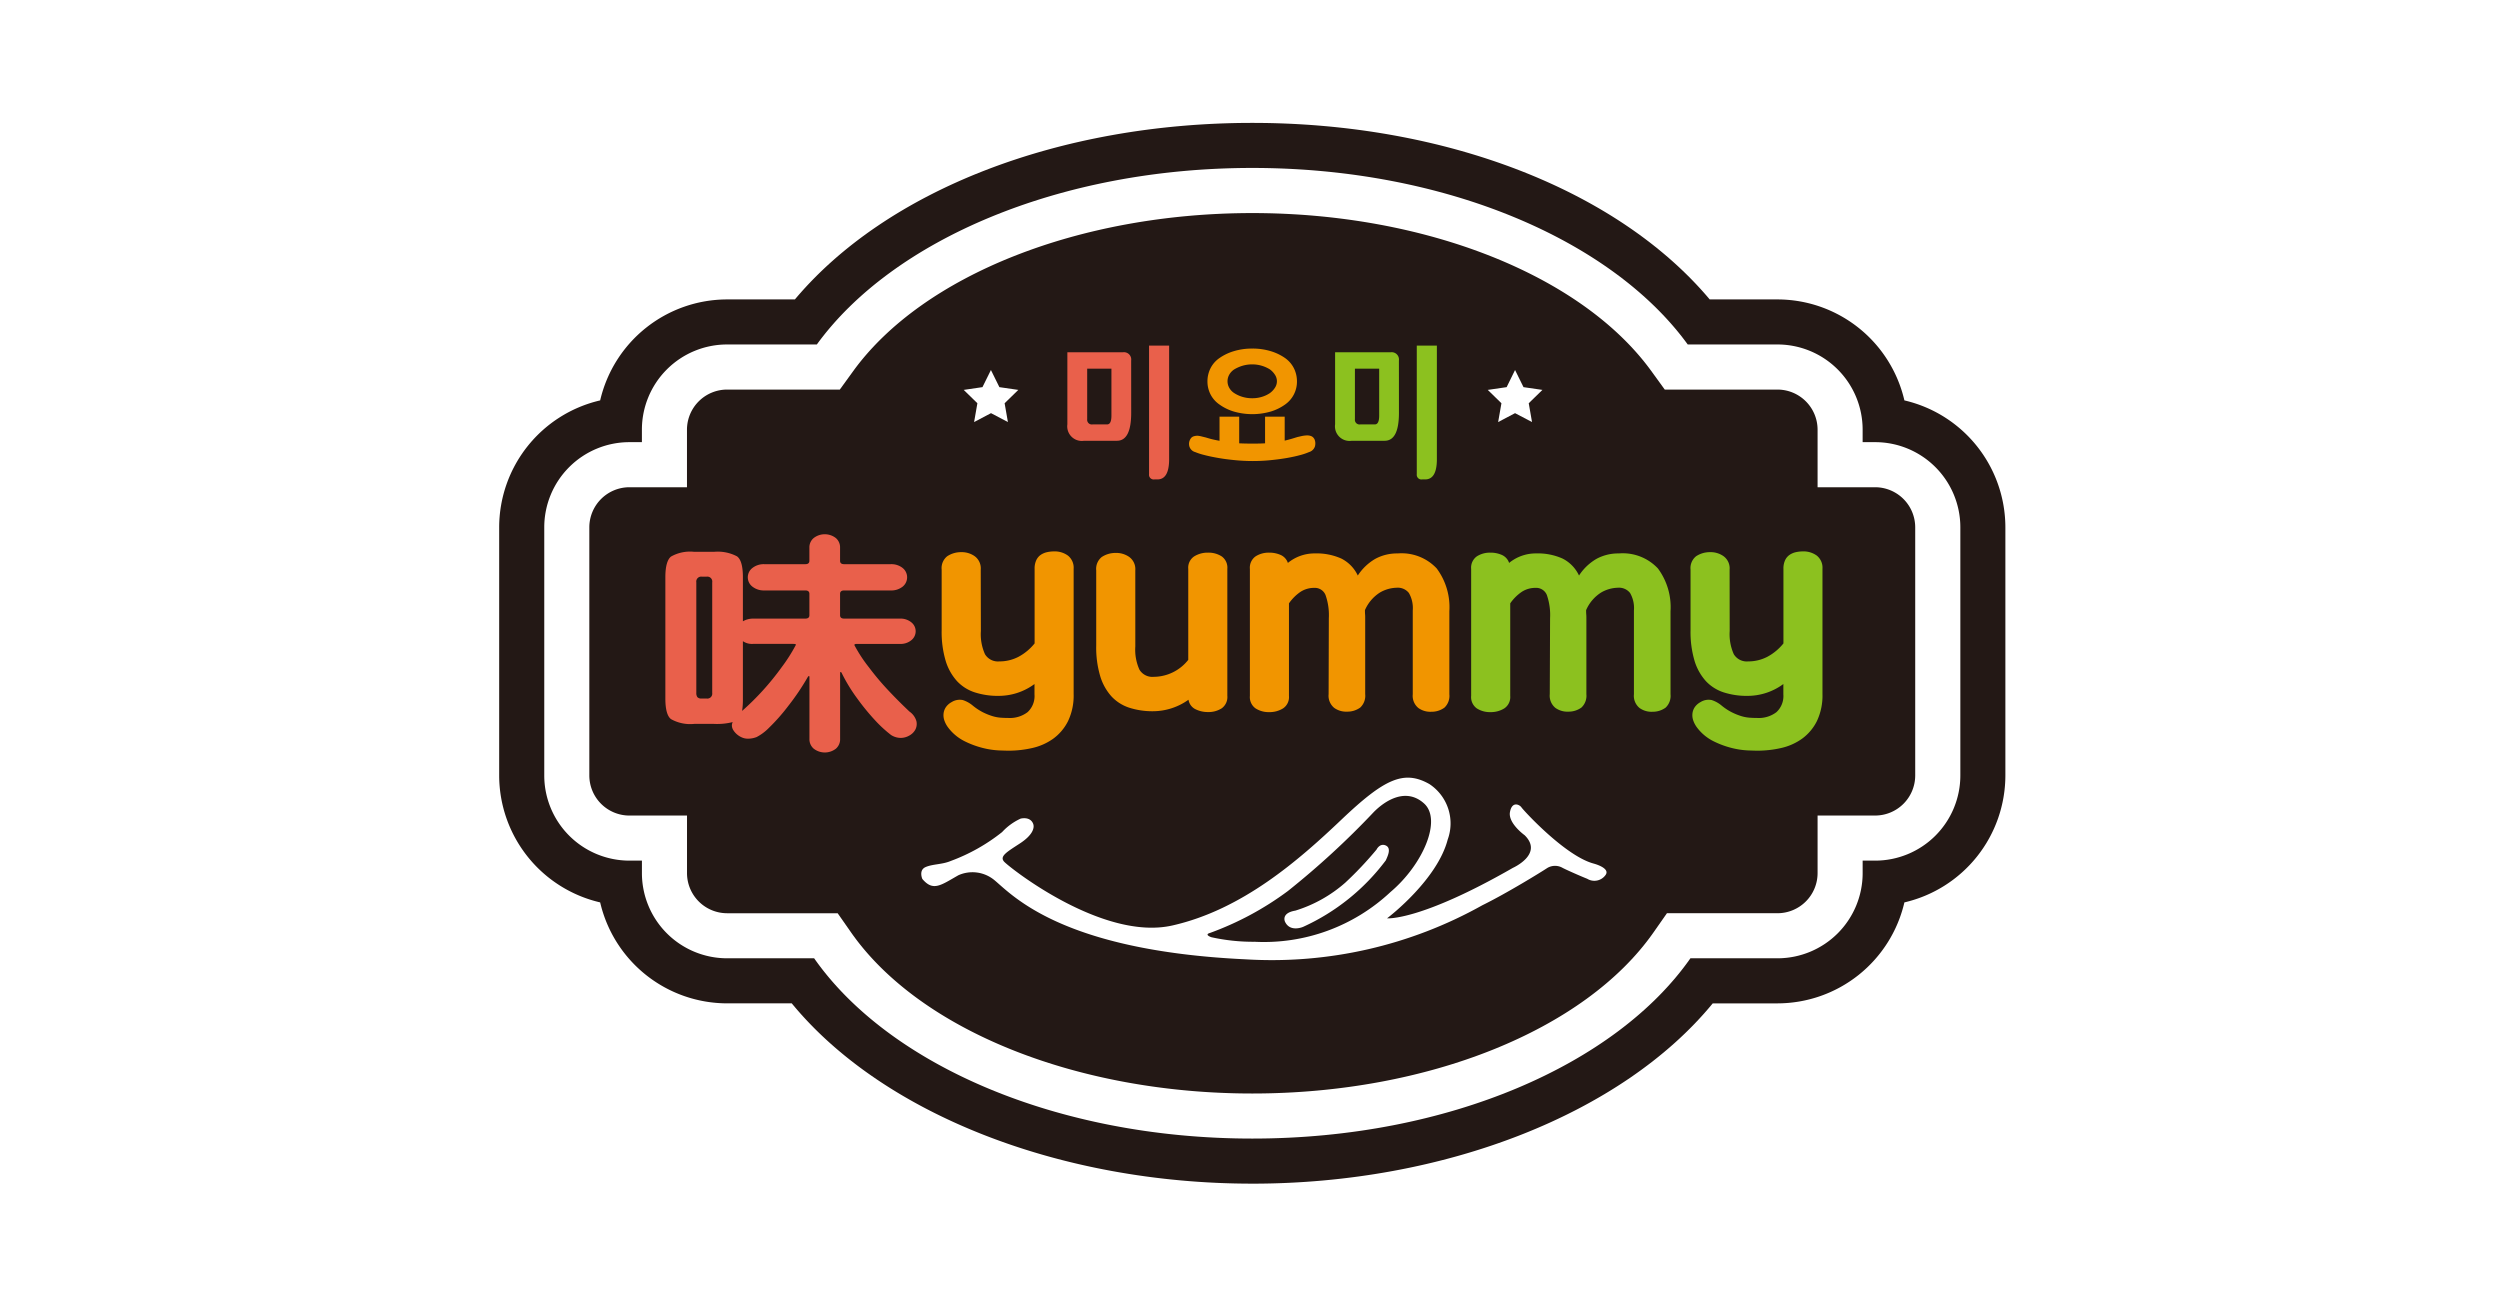
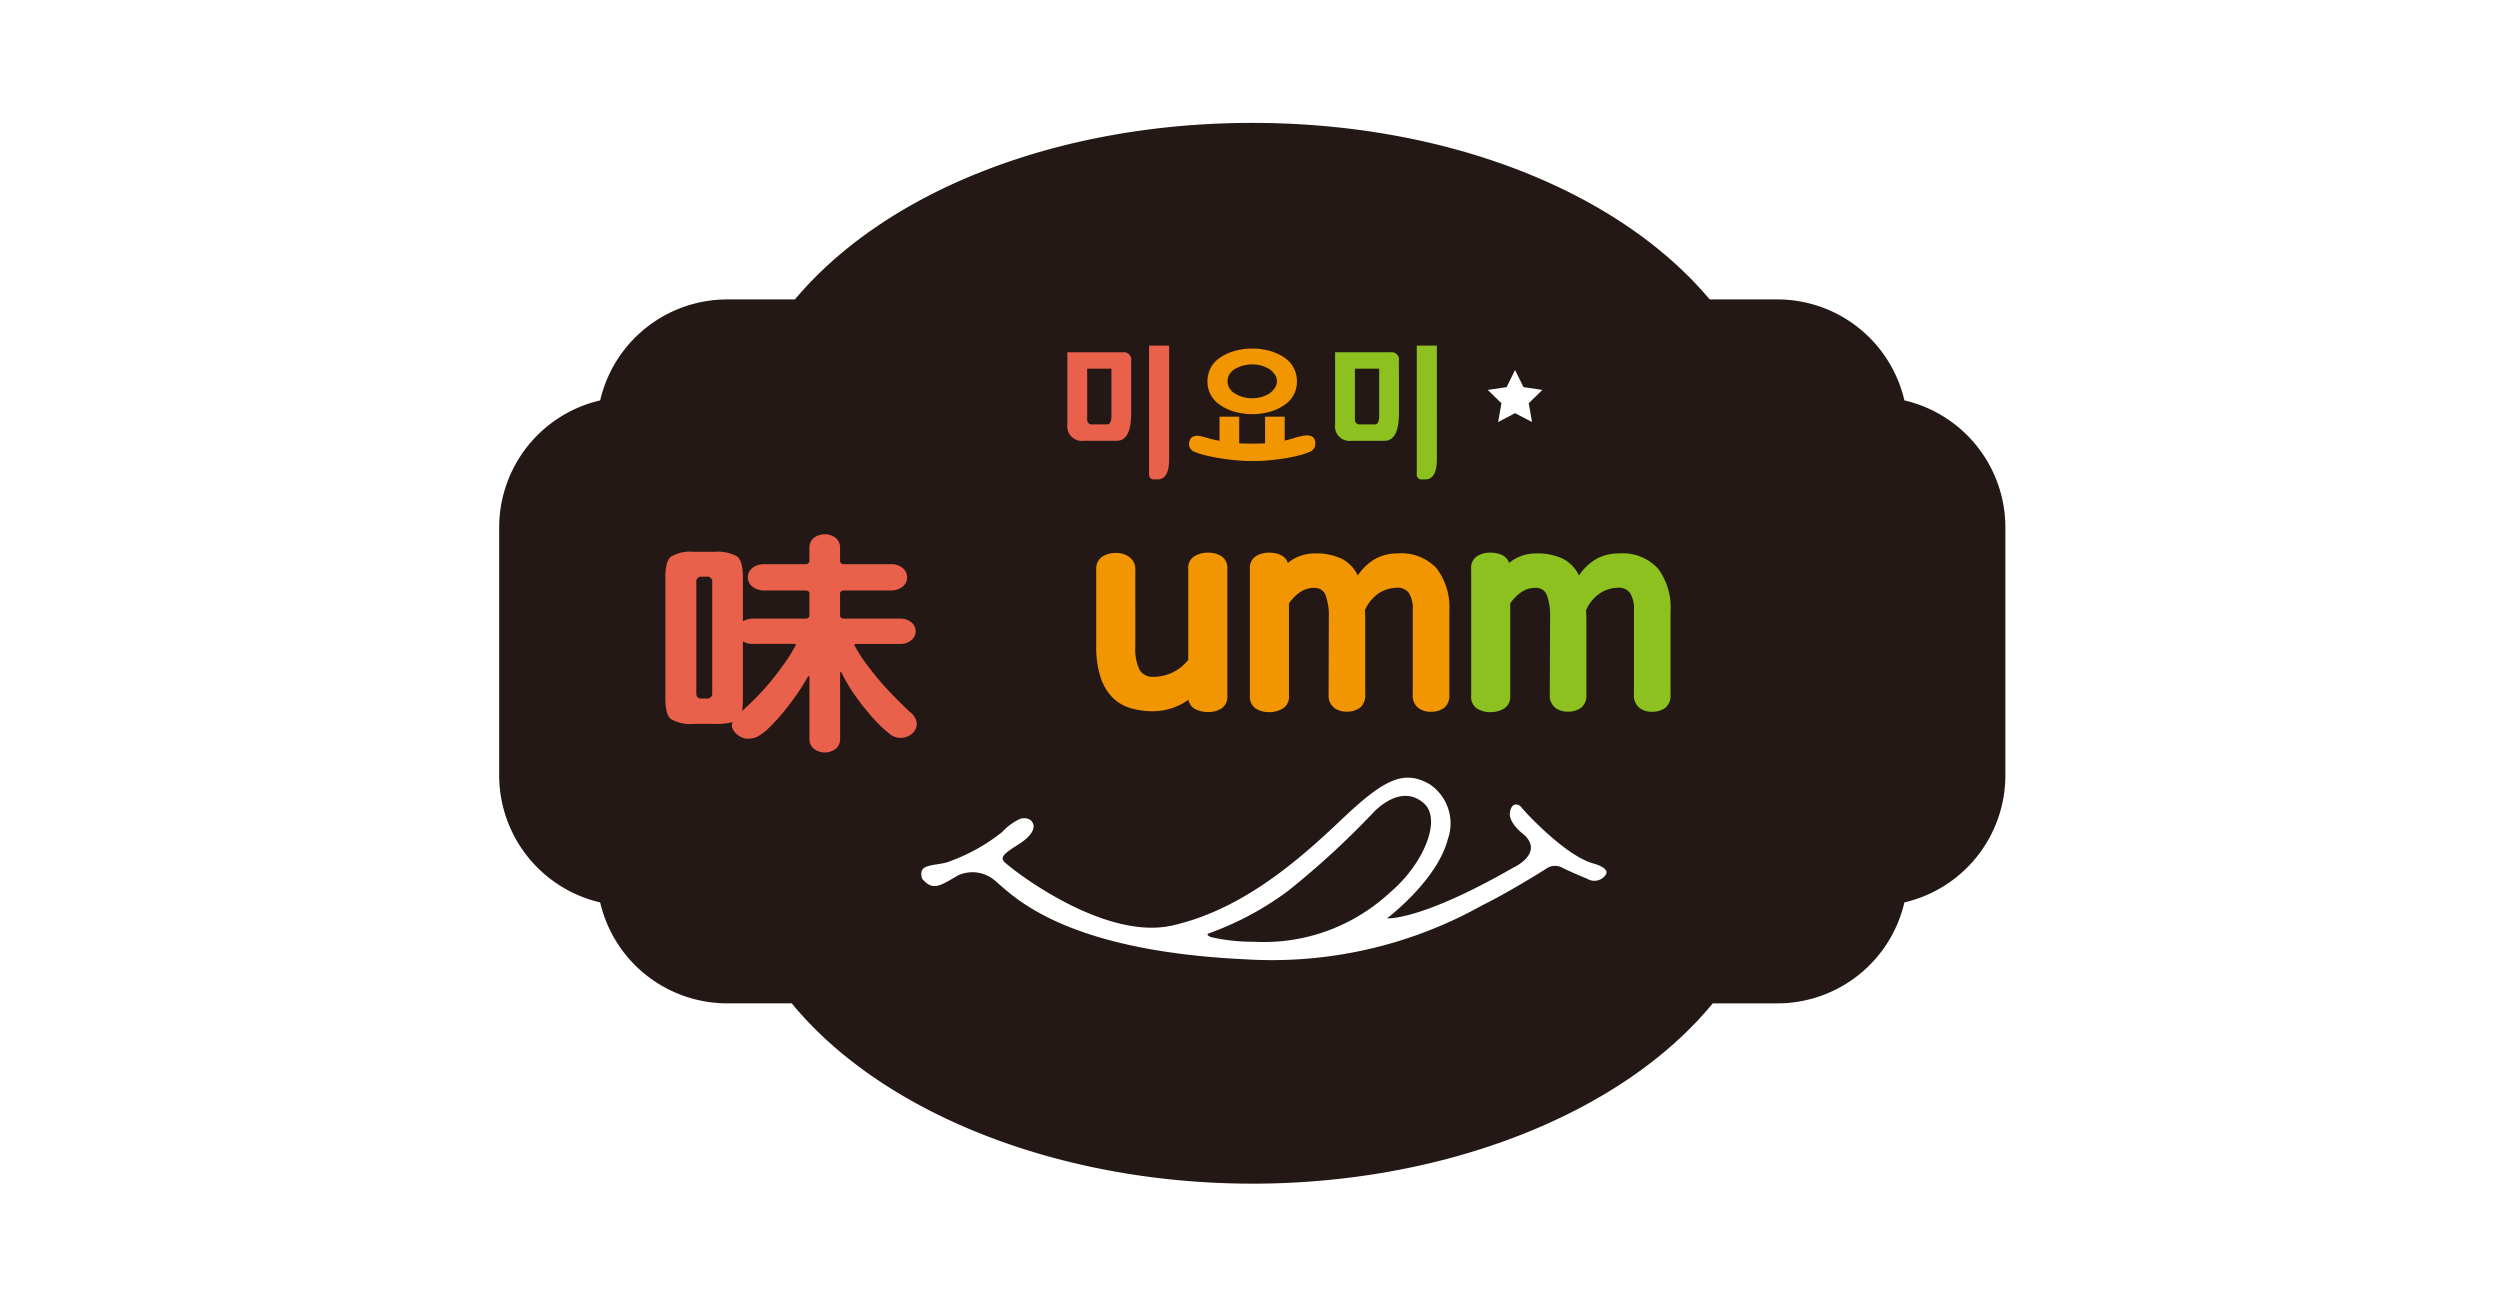
<svg xmlns="http://www.w3.org/2000/svg" width="152" height="80" viewBox="0 0 152 80">
  <defs>
    <clipPath id="clip-path">
      <rect id="사각형_8460" data-name="사각형 8460" width="91.576" height="64.494" fill="none" />
    </clipPath>
  </defs>
  <g id="_66.미요미" data-name="66.미요미" transform="translate(-8713 -1821.697)">
    <rect id="사각형_8234" data-name="사각형 8234" width="152" height="80" transform="translate(8713 1821.697)" fill="#fff" />
    <g id="그룹_23252" data-name="그룹 23252" transform="translate(8743.35 1829.169)">
      <g id="그룹_23251" data-name="그룹 23251" transform="translate(0 0)" clip-path="url(#clip-path)">
        <path id="패스_12743" data-name="패스 12743" d="M45.789,64.494c-11.721,0-22.5-4.262-28-10.962H13.856A7.933,7.933,0,0,1,6.14,47.394,7.934,7.934,0,0,1,0,39.676V24.59a7.933,7.933,0,0,1,6.14-7.718,7.932,7.932,0,0,1,7.717-6.139H17.98C23.569,4.08,34.055,0,45.789,0S68.007,4.08,73.6,10.733H77.72a7.931,7.931,0,0,1,7.717,6.139,7.933,7.933,0,0,1,6.14,7.718V39.676a7.934,7.934,0,0,1-6.14,7.718,7.932,7.932,0,0,1-7.717,6.139H73.784c-5.495,6.7-16.276,10.962-27.995,10.962" transform="translate(0 0)" fill="#231815" />
-         <path id="패스_12744" data-name="패스 12744" d="M84.039,19.791h-.761v-.759a5.179,5.179,0,0,0-5.179-5.18H72.644C68.045,7.521,57.923,3.119,46.17,3.119s-21.879,4.4-26.476,10.733H14.237a5.179,5.179,0,0,0-5.179,5.18v.759H8.3A5.179,5.179,0,0,0,3.121,24.97V40.056A5.179,5.179,0,0,0,8.3,45.234h.759v.758a5.179,5.179,0,0,0,5.179,5.18H19.53c4.519,6.456,14.742,10.961,26.64,10.961s22.118-4.505,26.638-10.961H78.1a5.179,5.179,0,0,0,5.179-5.18v-.758h.761a5.179,5.179,0,0,0,5.179-5.179V24.97a5.179,5.179,0,0,0-5.179-5.179" transform="translate(-0.38 -0.38)" fill="#fff" />
        <path id="패스_12745" data-name="패스 12745" d="M8.68,22.912a2.441,2.441,0,0,0-2.439,2.439V40.436A2.441,2.441,0,0,0,8.68,42.874h3.5v3.5a2.442,2.442,0,0,0,2.439,2.439h6.721l.817,1.169C26.32,55.93,35.9,59.773,46.55,59.773s20.227-3.843,24.392-9.792l.818-1.169H78.48a2.441,2.441,0,0,0,2.439-2.439v-3.5h3.5a2.439,2.439,0,0,0,2.436-2.438V25.351a2.44,2.44,0,0,0-2.436-2.439h-3.5v-3.5a2.441,2.441,0,0,0-2.439-2.438H71.627l-.82-1.131c-4.236-5.833-13.758-9.6-24.257-9.6s-20.023,3.769-24.259,9.6l-.82,1.131H14.617a2.442,2.442,0,0,0-2.439,2.438v3.5Z" transform="translate(-0.76 -0.76)" fill="#231815" />
-         <path id="패스_12746" data-name="패스 12746" d="M33.019,34.51a2.955,2.955,0,0,0,.25,1.407.919.919,0,0,0,.875.437,2.484,2.484,0,0,0,1.165-.281,3.171,3.171,0,0,0,.977-.813V30.728a1.191,1.191,0,0,1,.1-.523.809.809,0,0,1,.272-.328,1.093,1.093,0,0,1,.384-.164,2,2,0,0,1,.429-.047,1.37,1.37,0,0,1,.844.257.943.943,0,0,1,.344.805v7.6a3.6,3.6,0,0,1-.344,1.665,2.957,2.957,0,0,1-.9,1.063,3.51,3.51,0,0,1-1.266.563,6.429,6.429,0,0,1-1.446.163q-.155,0-.587-.016a4.955,4.955,0,0,1-.977-.148,5.443,5.443,0,0,1-1.118-.415,2.849,2.849,0,0,1-.992-.828,1.57,1.57,0,0,1-.219-.4.979.979,0,0,1-.062-.422.857.857,0,0,1,.133-.4.987.987,0,0,1,.367-.328.917.917,0,0,1,.681-.118,1.813,1.813,0,0,1,.6.336,3.4,3.4,0,0,0,.633.414,3.712,3.712,0,0,0,.57.227,2.312,2.312,0,0,0,.5.093q.234.016.453.016a1.774,1.774,0,0,0,1.172-.352,1.333,1.333,0,0,0,.422-1.085V37.73a3.667,3.667,0,0,1-2.189.72,4.555,4.555,0,0,1-1.438-.212,2.55,2.55,0,0,1-1.087-.688,3.226,3.226,0,0,1-.688-1.235,6.14,6.14,0,0,1-.242-1.852V30.774a.92.92,0,0,1,.336-.812,1.511,1.511,0,0,1,.836-.25,1.374,1.374,0,0,1,.821.235.914.914,0,0,1,.383.827Z" transform="translate(-3.732 -3.613)" fill="#f19500" />
        <path id="패스_12747" data-name="패스 12747" d="M43.711,35.459a2.955,2.955,0,0,0,.25,1.407.92.92,0,0,0,.874.437,2.691,2.691,0,0,0,2.095-1.032V30.738a.823.823,0,0,1,.361-.758,1.543,1.543,0,0,1,.842-.227,1.477,1.477,0,0,1,.83.227.841.841,0,0,1,.343.758V38.46a.842.842,0,0,1-.343.758,1.483,1.483,0,0,1-.83.227,1.689,1.689,0,0,1-.766-.173.773.773,0,0,1-.422-.577,3.73,3.73,0,0,1-2.157.7,4.579,4.579,0,0,1-1.437-.212,2.558,2.558,0,0,1-1.088-.688,3.222,3.222,0,0,1-.687-1.236,6.1,6.1,0,0,1-.242-1.851V30.831a.923.923,0,0,1,.335-.812,1.514,1.514,0,0,1,.837-.249,1.378,1.378,0,0,1,.82.234.915.915,0,0,1,.384.827Z" transform="translate(-5.034 -3.624)" fill="#f19500" />
        <path id="패스_12748" data-name="패스 12748" d="M56.772,33.74a3.688,3.688,0,0,0-.2-1.408.7.7,0,0,0-.695-.437,1.5,1.5,0,0,0-.829.242,2.73,2.73,0,0,0-.7.7v5.627a.824.824,0,0,1-.359.758,1.551,1.551,0,0,1-.844.227,1.47,1.47,0,0,1-.828-.227.84.84,0,0,1-.345-.758V30.739a.843.843,0,0,1,.345-.759,1.47,1.47,0,0,1,.828-.227,1.694,1.694,0,0,1,.7.141.806.806,0,0,1,.437.484,2.548,2.548,0,0,1,1.641-.578,3.664,3.664,0,0,1,1.61.313,2.2,2.2,0,0,1,1,1.031,3.146,3.146,0,0,1,1.078-1.022,2.769,2.769,0,0,1,1.345-.321,2.925,2.925,0,0,1,2.376.914,3.942,3.942,0,0,1,.768,2.6v5.049a.981.981,0,0,1-.3.813,1.325,1.325,0,0,1-.8.25,1.248,1.248,0,0,1-.782-.227.952.952,0,0,1-.343-.837v-5.1a1.827,1.827,0,0,0-.235-1.056.85.85,0,0,0-.734-.321,2.115,2.115,0,0,0-1.024.29,2.385,2.385,0,0,0-.914,1.071c0,.083,0,.169.008.257s.007.179.007.273v4.58a.978.978,0,0,1-.3.813,1.32,1.32,0,0,1-.8.25,1.25,1.25,0,0,1-.782-.227.954.954,0,0,1-.342-.837Z" transform="translate(-6.329 -3.624)" fill="#f19500" />
        <path id="패스_12749" data-name="패스 12749" d="M72.09,33.74a3.716,3.716,0,0,0-.195-1.408.7.7,0,0,0-.7-.437,1.5,1.5,0,0,0-.828.242,2.687,2.687,0,0,0-.7.7v5.627a.828.828,0,0,1-.36.758,1.552,1.552,0,0,1-.845.227,1.47,1.47,0,0,1-.828-.227.839.839,0,0,1-.343-.758V30.739a.842.842,0,0,1,.343-.759,1.47,1.47,0,0,1,.828-.227,1.7,1.7,0,0,1,.7.141.808.808,0,0,1,.437.484,2.548,2.548,0,0,1,1.64-.578,3.662,3.662,0,0,1,1.61.313,2.192,2.192,0,0,1,1,1.031,3.149,3.149,0,0,1,1.078-1.022,2.766,2.766,0,0,1,1.344-.321,2.926,2.926,0,0,1,2.376.914,3.947,3.947,0,0,1,.766,2.6v5.049a.981.981,0,0,1-.3.813,1.323,1.323,0,0,1-.8.25,1.242,1.242,0,0,1-.781-.227.952.952,0,0,1-.344-.837v-5.1a1.828,1.828,0,0,0-.234-1.056.852.852,0,0,0-.735-.321,2.118,2.118,0,0,0-1.024.29,2.39,2.39,0,0,0-.914,1.071c0,.083,0,.169.008.257s.008.179.008.273v4.58a.981.981,0,0,1-.3.813,1.323,1.323,0,0,1-.8.25,1.248,1.248,0,0,1-.782-.227.955.955,0,0,1-.344-.837Z" transform="translate(-8.195 -3.624)" fill="#8cc11f" />
-         <path id="패스_12750" data-name="패스 12750" d="M84.861,34.51a2.966,2.966,0,0,0,.25,1.407.921.921,0,0,0,.876.437,2.487,2.487,0,0,0,1.165-.281,3.168,3.168,0,0,0,.977-.813V30.728a1.191,1.191,0,0,1,.1-.523.817.817,0,0,1,.273-.328,1.1,1.1,0,0,1,.383-.164,2.012,2.012,0,0,1,.43-.047,1.37,1.37,0,0,1,.844.257.945.945,0,0,1,.343.805v7.6a3.616,3.616,0,0,1-.343,1.665,2.95,2.95,0,0,1-.9,1.063,3.5,3.5,0,0,1-1.265.563,6.442,6.442,0,0,1-1.446.163q-.155,0-.587-.016a4.937,4.937,0,0,1-.976-.148,5.442,5.442,0,0,1-1.118-.415,2.825,2.825,0,0,1-.992-.828,1.569,1.569,0,0,1-.219-.4.979.979,0,0,1-.062-.422.866.866,0,0,1,.132-.4,1,1,0,0,1,.368-.328.916.916,0,0,1,.68-.118,1.8,1.8,0,0,1,.6.336,3.378,3.378,0,0,0,.634.414,3.74,3.74,0,0,0,.569.227,2.3,2.3,0,0,0,.5.093q.234.016.453.016a1.772,1.772,0,0,0,1.172-.352,1.333,1.333,0,0,0,.422-1.085V37.73a3.665,3.665,0,0,1-2.188.72,4.555,4.555,0,0,1-1.438-.212,2.56,2.56,0,0,1-1.087-.688,3.237,3.237,0,0,1-.688-1.235,6.171,6.171,0,0,1-.242-1.852V30.774a.92.92,0,0,1,.336-.812,1.51,1.51,0,0,1,.837-.25,1.372,1.372,0,0,1,.819.235.912.912,0,0,1,.383.827Z" transform="translate(-10.046 -3.613)" fill="#8cc11f" />
        <path id="패스_12751" data-name="패스 12751" d="M16.219,33.773a1.248,1.248,0,0,1,.607-.164h3.191c.162,0,.245-.069.245-.206v-1.3c0-.134-.083-.206-.245-.206h-2.5a1.113,1.113,0,0,1-.713-.227.713.713,0,0,1,0-1.143,1.108,1.108,0,0,1,.713-.227h2.5c.162,0,.245-.069.245-.206v-.8a.737.737,0,0,1,.263-.585,1.1,1.1,0,0,1,1.343,0,.739.739,0,0,1,.259.585v.8c0,.138.083.206.247.206h2.831a1.1,1.1,0,0,1,.721.227.727.727,0,0,1,0,1.143,1.105,1.105,0,0,1-.721.227H22.374c-.163,0-.247.071-.247.206v1.3c0,.137.083.206.247.206h3.4a1.036,1.036,0,0,1,.678.22.693.693,0,0,1,0,1.1,1.027,1.027,0,0,1-.678.22H23.143c-.1,0-.147.022-.147.069a8.771,8.771,0,0,0,.883,1.35,16.1,16.1,0,0,0,1.072,1.287c.411.444.876.915,1.4,1.41a1.061,1.061,0,0,1,.418.58.755.755,0,0,1-.067.517.908.908,0,0,1-.376.364,1.049,1.049,0,0,1-.5.137,1.107,1.107,0,0,1-.6-.178,7.792,7.792,0,0,1-.884-.8,13.99,13.99,0,0,1-1.171-1.419,10.074,10.074,0,0,1-.941-1.542c-.022-.046-.043-.069-.067-.069s-.033.032-.033.1V40.92a.752.752,0,0,1-.259.6,1.1,1.1,0,0,1-1.343,0,.75.75,0,0,1-.263-.6V37.188c0-.11-.032-.118-.1-.028a14.65,14.65,0,0,1-1.179,1.749A11.668,11.668,0,0,1,17.8,40.253a2.948,2.948,0,0,1-.745.557,1.459,1.459,0,0,1-.556.1.9.9,0,0,1-.32-.067,1.152,1.152,0,0,1-.311-.188,1.1,1.1,0,0,1-.229-.261.553.553,0,0,1-.09-.3A.5.5,0,0,1,15.6,39.9a3.85,3.85,0,0,1-1.13.111H13.257a2.387,2.387,0,0,1-1.408-.29c-.228-.172-.344-.591-.344-1.252v-7.38c0-.651.116-1.068.344-1.252a2.352,2.352,0,0,1,1.408-.289h1.211a2.509,2.509,0,0,1,1.392.275c.241.174.359.6.359,1.266Zm-1.865,4.351V31.405a.3.3,0,0,0-.345-.345H13.73a.3.3,0,0,0-.343.345v6.718a.422.422,0,0,0,.066.262.322.322,0,0,0,.262.083h.293a.3.3,0,0,0,.345-.345m1.817,1.1a16.071,16.071,0,0,0,2.406-2.657,10.065,10.065,0,0,0,.867-1.365c0-.037-.055-.054-.164-.054H16.826a.967.967,0,0,1-.607-.165v3.483a4.616,4.616,0,0,1-.048.758" transform="translate(-1.401 -3.47)" fill="#e9604b" />
        <path id="패스_12752" data-name="패스 12752" d="M43.218,19.505q0,1.7-.868,1.7h-2a.887.887,0,0,1-1.013-1V15.825h3.373a.443.443,0,0,1,.506.5Zm-1.465.705c.176,0,.263-.177.263-.533V16.82H40.542v3.075a.283.283,0,0,0,.325.316Zm3.771,2.116q0,1.229-.714,1.229h-.182a.284.284,0,0,1-.325-.316V15.418h1.221Z" transform="translate(-4.791 -1.878)" fill="#e9604b" />
        <path id="패스_12753" data-name="패스 12753" d="M55.377,21.113a.66.66,0,0,1,.032.48.537.537,0,0,1-.357.326,3.531,3.531,0,0,1-.516.176c-.23.063-.494.123-.8.177s-.641.1-1,.135a10.707,10.707,0,0,1-1.1.055,11.048,11.048,0,0,1-1.1-.055q-.552-.053-1.013-.135c-.314-.054-.592-.113-.836-.177a3.716,3.716,0,0,1-.547-.176.508.508,0,0,1-.349-.317.564.564,0,0,1,.059-.488.34.34,0,0,1,.19-.154.811.811,0,0,1,.235-.036,1.382,1.382,0,0,1,.24.04c.082.022.162.04.239.059s.184.057.353.1c.139.036.308.072.507.108V19.766H50.81v1.619c.259.012.536.018.832.018.27,0,.518-.006.741-.018V19.766h1.193v1.456c.176-.043.322-.082.443-.118l.326-.1.252-.058a1.956,1.956,0,0,1,.3-.041.719.719,0,0,1,.276.036.374.374,0,0,1,.2.172M51.6,15.624a3.791,3.791,0,0,1,1.14.162,3.029,3.029,0,0,1,.876.426,1.7,1.7,0,0,1,.53.628,1.775,1.775,0,0,1,.176.782,1.695,1.695,0,0,1-.705,1.392,2.952,2.952,0,0,1-.876.435,4.046,4.046,0,0,1-2.27,0,2.937,2.937,0,0,1-.877-.435,1.665,1.665,0,0,1-.537-.624,1.724,1.724,0,0,1-.177-.768,1.776,1.776,0,0,1,.177-.782,1.655,1.655,0,0,1,.537-.628,3.012,3.012,0,0,1,.877-.426,3.759,3.759,0,0,1,1.13-.162m0,3.02a1.967,1.967,0,0,0,.593-.086,1.769,1.769,0,0,0,.474-.221,1.182,1.182,0,0,0,.312-.326.709.709,0,0,0,0-.8,1.194,1.194,0,0,0-.312-.326,2.045,2.045,0,0,0-.474-.213,2,2,0,0,0-.593-.086,2.02,2.02,0,0,0-.6.086,2.229,2.229,0,0,0-.483.213.909.909,0,0,0-.312.326.809.809,0,0,0,0,.8.9.9,0,0,0,.312.326,1.913,1.913,0,0,0,.483.221,1.992,1.992,0,0,0,.6.086" transform="translate(-5.817 -1.903)" fill="#f19500" />
        <path id="패스_12754" data-name="패스 12754" d="M61.754,19.505q0,1.7-.869,1.7h-2a.887.887,0,0,1-1.013-1V15.825h3.373a.444.444,0,0,1,.507.5Zm-1.465.705c.174,0,.263-.177.263-.533V16.82H59.077v3.075a.283.283,0,0,0,.326.316Zm3.771,2.116q0,1.229-.715,1.229h-.182a.284.284,0,0,1-.325-.316V15.418H64.06Z" transform="translate(-7.048 -1.878)" fill="#8cc11f" />
        <path id="패스_12755" data-name="패스 12755" d="M70.1,17.109l.514,1.042,1.15.167-.832.811.2,1.144L70.1,19.732l-1.028.541.2-1.144-.832-.811,1.148-.167Z" transform="translate(-8.335 -2.084)" fill="#fff" />
-         <path id="패스_12756" data-name="패스 12756" d="M33.814,17.109l.515,1.042,1.15.167-.832.811.2,1.144-1.028-.541-1.028.541.2-1.144-.832-.811L33.3,18.15Z" transform="translate(-3.916 -2.084)" fill="#fff" />
-         <path id="패스_12757" data-name="패스 12757" d="M59.97,50.257s.2-.4.559-.234.1.668,0,.9A12.988,12.988,0,0,1,55.5,54.969s-.787.35-1.1-.309c0,0-.267-.529.627-.678a8.286,8.286,0,0,0,3.047-1.71,21.679,21.679,0,0,0,1.9-2.015" transform="translate(-6.62 -6.088)" fill="#fff" />
        <path id="패스_12758" data-name="패스 12758" d="M70.115,50.557c-1.733-.452-4.287-3.248-4.4-3.418s-.574-.4-.7.282.892,1.41.892,1.41c1.164,1.147-.711,1.982-.711,1.982-5.67,3.256-7.656,3.071-7.656,3.071.191-.141,3.064-2.377,3.69-4.793a2.863,2.863,0,0,0-1.114-3.371c-1.559-.881-2.747-.309-5.348,2.163s-6.029,5.475-10.282,6.436-9.933-3.549-10.228-3.882.189-.6.968-1.111.892-.948.8-1.189-.331-.4-.755-.319a3.505,3.505,0,0,0-1.134.821,11.243,11.243,0,0,1-3.112,1.753c-.535.227-1.1.184-1.538.374s-.2.723-.2.723c.656.777,1.117.385,2.19-.224a2.092,2.092,0,0,1,2.177.284c1.089.892,4.038,4.3,15.288,4.827a26.219,26.219,0,0,0,14.4-3.291c1.5-.737,3.607-2.038,3.947-2.265a.919.919,0,0,1,.921-.007c.182.1,1.081.5,1.5.665a.834.834,0,0,0,1.12-.233c.3-.425-.718-.688-.718-.688M49.449,55.309a11.734,11.734,0,0,1-2.589-.277s-.466-.154-.076-.263a18.522,18.522,0,0,0,4.73-2.547,50.308,50.308,0,0,0,5.213-4.793c.675-.689,1.956-1.53,3.064-.53s-.075,3.726-2.038,5.383a11.257,11.257,0,0,1-8.3,3.025" transform="translate(-3.559 -5.521)" fill="#fff" />
      </g>
    </g>
  </g>
</svg>